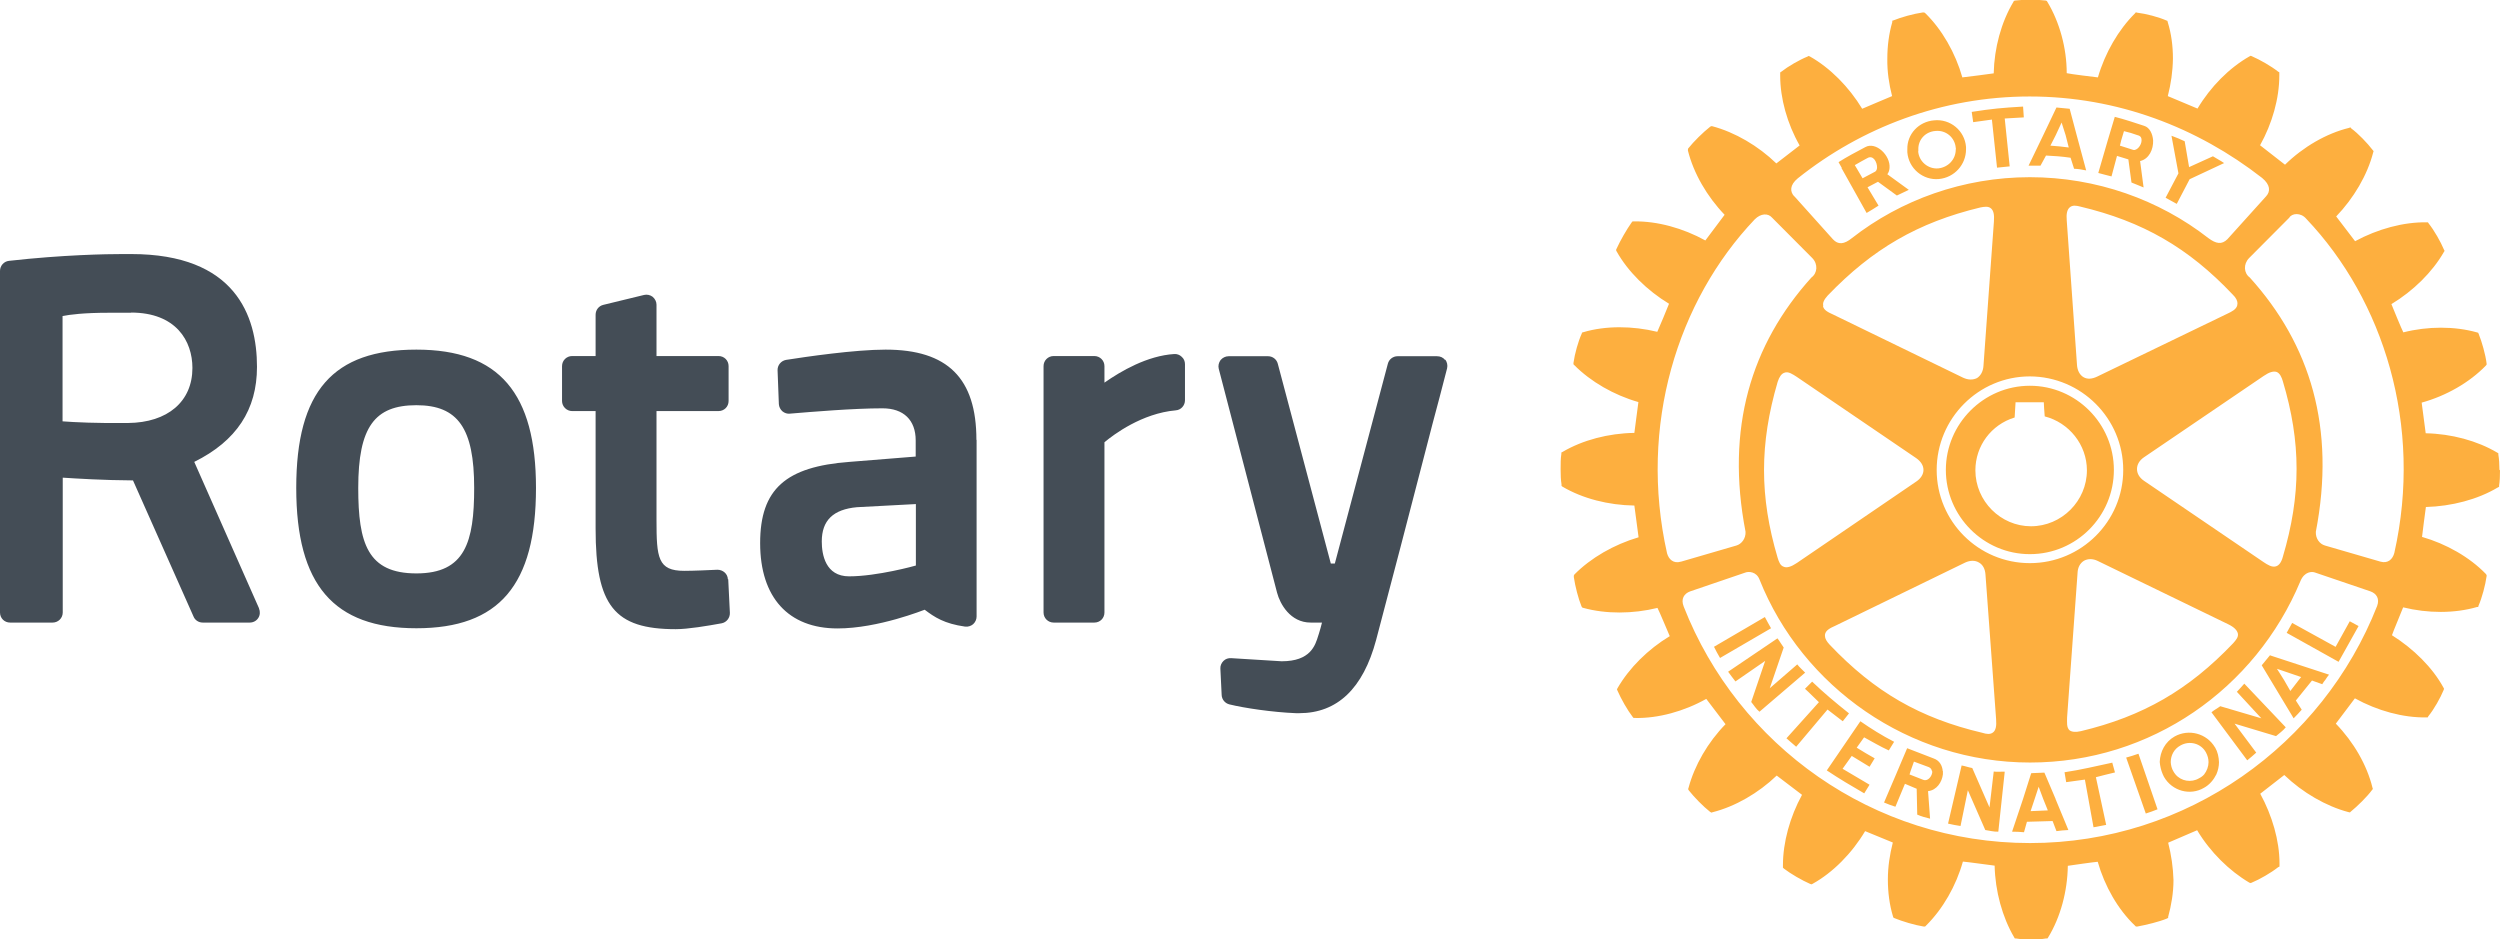
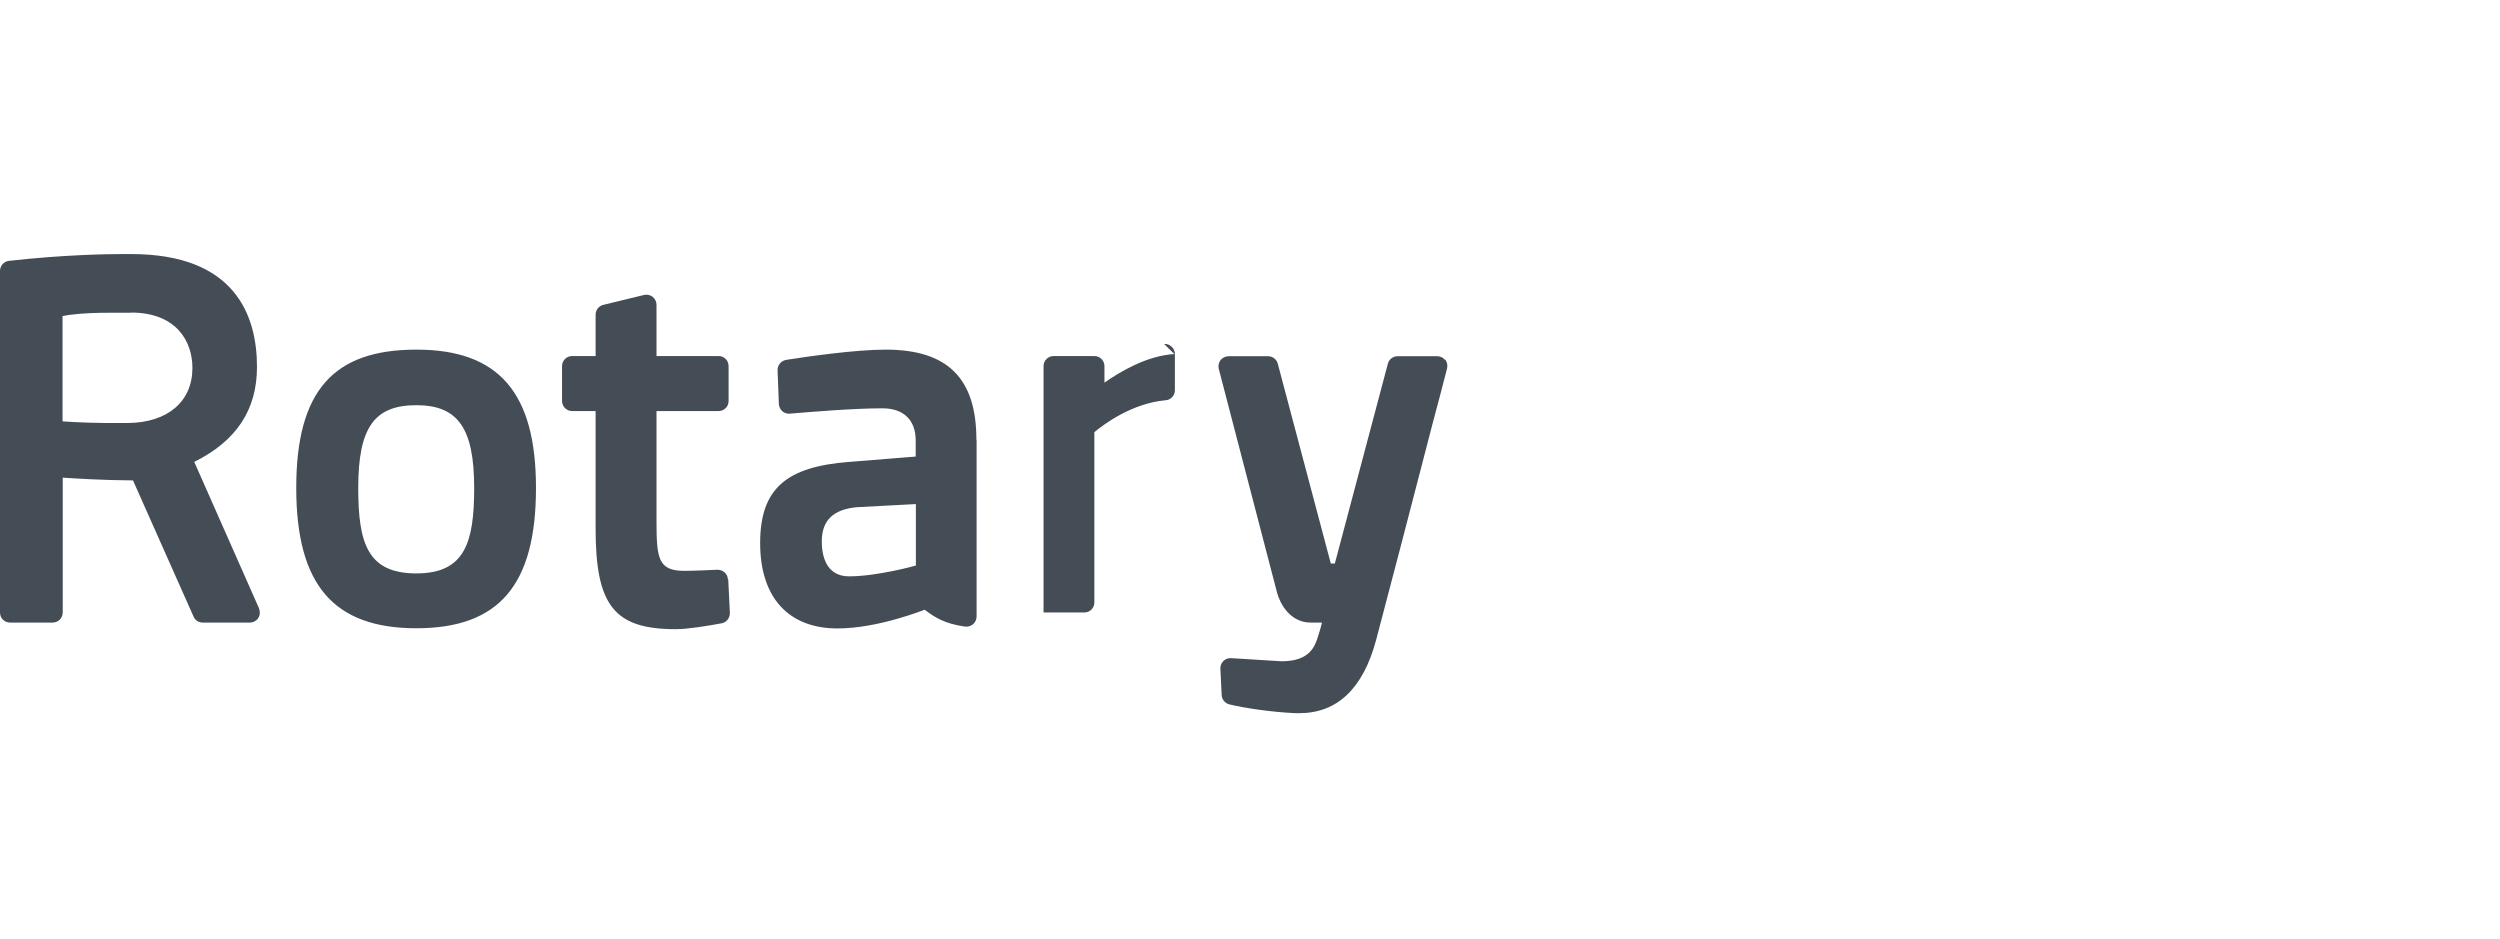
<svg xmlns="http://www.w3.org/2000/svg" id="_レイヤー_2" viewBox="0 0 136.29 51.21">
  <defs>
    <style>.cls-1{fill:#444d56;}.cls-2{fill:#fdaf3f;}</style>
  </defs>
  <g id="_レイヤー_1-2">
-     <path class="cls-1" d="M39.7,31.58l.09,1.83c.01.27-.18.52-.45.57-.77.14-1.83.32-2.5.32-3.35,0-4.37-1.28-4.37-5.48v-6.41h-1.28c-.3,0-.55-.25-.55-.55v-1.9c0-.31.25-.55.55-.55h1.28v-2.25c0-.26.17-.48.42-.54l2.22-.54c.16-.04.34,0,.47.1.13.11.21.27.21.43v2.8h3.38c.31,0,.55.24.55.55v1.9c0,.31-.24.55-.55.55h-3.38v5.94c0,2.06.07,2.77,1.51,2.77.53,0,1.36-.04,1.81-.06.3,0,.56.22.57.52M29.22,26.6c0,5.29-2.01,7.65-6.52,7.65s-6.55-2.36-6.55-7.65,2.02-7.54,6.55-7.54,6.52,2.39,6.52,7.54M25.85,26.6c0-3.25-.88-4.51-3.15-4.51s-3.17,1.18-3.17,4.51c0,3.02.51,4.66,3.17,4.66s3.15-1.71,3.15-4.66M78.78,19.63c-.1-.14-.26-.21-.44-.21h-2.15c-.25,0-.47.17-.53.41l-2.89,10.89h-.22l-2.89-10.89c-.06-.24-.28-.41-.53-.41h-2.15c-.17,0-.33.08-.44.21-.1.14-.14.31-.1.47l3.18,12.21c.16.61.72,1.63,1.83,1.63h.62c-.05.2-.11.42-.17.61l-.03.09c-.17.56-.43,1.41-2,1.41l-2.75-.17c-.16-.01-.31.04-.42.15-.11.11-.18.26-.17.42l.07,1.44c.01.24.18.45.42.51.81.2,2.36.43,3.63.48.06,0,.12,0,.18,0,2.07,0,3.48-1.34,4.19-3.99.82-3.1,1.86-7.08,2.61-9.99.34-1.31.63-2.44.85-3.24l.41-1.58c.04-.17,0-.34-.1-.48M14.12,33.17c.07.17.06.37-.04.52-.1.16-.28.25-.46.25h-2.57c-.22,0-.42-.13-.5-.33l-3.3-7.42c-1.64-.01-3.06-.1-3.83-.15v7.35c0,.31-.25.55-.55.55H.55c-.31,0-.55-.24-.55-.55V14.77c0-.28.21-.52.49-.55,2.95-.33,5.32-.37,6.2-.37.3,0,.46,0,.46,0,5.67,0,6.86,3.35,6.86,6.15,0,2.34-1.12,4.04-3.42,5.18l3.53,7.98ZM7.14,17.05h-1.21c-1.36,0-2.13.1-2.52.18v5.74c.65.05,1.89.11,3.57.09,2.16-.02,3.51-1.17,3.51-3,0-1.46-.88-3.02-3.35-3.02M53.24,23.98v9.63c0,.16-.07.31-.19.42-.12.1-.28.15-.44.13-1.13-.16-1.66-.51-2.2-.92-.02,0-2.52,1.02-4.75,1.02-2.68,0-4.22-1.69-4.22-4.65s1.41-4.17,4.87-4.43l3.61-.29v-.88c0-1.11-.66-1.75-1.81-1.75-1.58,0-3.84.19-5.04.29-.15.02-.3-.03-.42-.13-.11-.1-.18-.24-.19-.39l-.07-1.84c-.01-.28.19-.52.46-.57,1.08-.17,3.75-.56,5.43-.56,3.38,0,4.95,1.56,4.95,4.92M46.72,27.65c-1.3.12-1.92.72-1.92,1.87,0,.71.2,1.9,1.49,1.9,1.53,0,3.62-.58,3.64-.59v-3.35l-3.2.17ZM64.02,19.3c-1.47.09-2.91.93-3.81,1.56v-.9c0-.31-.25-.55-.55-.55h-2.22c-.3,0-.55.24-.55.55v13.43c0,.31.25.55.55.55h2.22c.31,0,.55-.24.55-.55v-9.28c.5-.42,2.05-1.58,3.89-1.74.28-.02.5-.26.5-.55v-1.97c0-.15-.06-.3-.18-.4-.11-.11-.26-.16-.41-.15" />
-     <path class="cls-2" d="M99.63,38.68l-1.71,2.03-.53-.46,1.77-1.97c-.28-.26-.49-.49-.76-.73l.39-.39c.67.64,1.26,1.13,2.01,1.73l-.34.43c-.27-.21-.55-.42-.82-.63M96.21,33.64l-2.77,1.62c.1.19.21.42.33.61l2.78-1.62c-.14-.24-.21-.38-.33-.6M97.98,36.22l-1.5,1.3.76-2.22c-.14-.19-.2-.32-.34-.5l-2.69,1.82c.12.18.27.35.4.53l1.62-1.12-.76,2.24c.13.15.26.38.45.53l2.49-2.13c-.14-.15-.3-.28-.43-.45M101.63,40.2c.44.24.86.49,1.34.71l.29-.47c-.66-.34-1.28-.73-1.84-1.12l-1.83,2.68c.69.46,1.33.84,2.04,1.25l.29-.47-1.47-.87.5-.7.97.59.28-.46c-.31-.17-.64-.37-.98-.58l.4-.56ZM110.66,30.21c-2.52,0-4.58-2.07-4.58-4.59s2.06-4.59,4.58-4.59,4.58,2.06,4.58,4.59-2.05,4.59-4.58,4.59M110.72,28.69c1.67,0,3.05-1.38,3.05-3.05,0-1.39-.97-2.6-2.3-2.94-.02-.14-.05-.77-.05-.77h-1.54s-.04.69-.05.83c-1.28.39-2.14,1.55-2.14,2.88,0,1.68,1.38,3.05,3.03,3.05M103.98,8.29v-.15c-.02-.83.62-1.51,1.46-1.58.88-.09,1.67.56,1.74,1.45v.13c0,.83-.63,1.54-1.48,1.62-.86.08-1.65-.57-1.72-1.46M104.57,8.24c.04.57.55.99,1.1.94.54-.06.95-.49.95-1.03.02-.03,0-.06,0-.09-.05-.57-.54-.98-1.11-.92-.54.04-.95.47-.93,1.02v.09ZM111.25,9.03c-.27,0-.39,0-.66,0l.8-1.66.72-1.51.72.07.38,1.43.52,1.93c-.24-.05-.43-.08-.66-.09l-.19-.6c-.47-.07-.9-.1-1.34-.12l-.3.55ZM111.78,7.94c.35.02.68.06,1,.1l-.17-.67-.22-.69-.32.69-.29.57ZM108.59,6.51l.28,2.63.69-.07-.27-2.61,1.04-.06-.04-.59c-1.16.07-1.64.11-2.8.29l.08.56,1.01-.14ZM108.69,42.06l-.23,1.96-.94-2.15c-.22-.04-.36-.1-.58-.14l-.74,3.17c.23.06.45.09.68.13l.4-1.95.95,2.17c.22.03.46.1.71.09l.35-3.27c-.19-.01-.41.02-.61-.01M127.32,35.26l-2.36-1.3-.3.54,2.83,1.58,1.09-1.95-.48-.26-.77,1.39ZM123.76,35.73l3.21,1.05c-.08.09-.14.19-.2.28-.06.07-.12.15-.17.24l-.56-.2-.88,1.09.32.5c-.13.15-.28.31-.44.47l-1.27-2.11-.47-.78.46-.56ZM124.13,36.46l.38.6.35.61.47-.61.12-.15-1.32-.45ZM120.76,40.75c.14.24.2.52.21.8,0,.22-.05.45-.14.66-.15.3-.37.57-.68.74-.75.44-1.73.18-2.18-.6-.02-.04-.04-.09-.07-.15-.09-.21-.14-.43-.16-.66.02-.57.3-1.1.81-1.39.77-.43,1.75-.17,2.2.59M120.4,41.55c0-.19-.05-.36-.14-.53-.27-.5-.9-.66-1.39-.38-.35.19-.53.54-.53.91.01.17.05.35.15.51.03.05.06.1.11.16.31.37.86.46,1.28.21.12-.06.21-.13.28-.21.15-.19.24-.44.24-.67M121.95,37.72l1.33,1.44-2.24-.66c-.19.14-.31.19-.48.33l1.95,2.62c.17-.13.34-.29.49-.42l-1.18-1.58,2.26.68c.16-.14.38-.29.53-.48l-2.26-2.38c-.12.13-.26.3-.41.45M136.29,25.64c0,.3-.01.6-.05.84v.06s-.08.04-.08.04c-1.09.65-2.5,1.02-3.91,1.06-.03.18-.19,1.45-.21,1.63,1.32.38,2.59,1.1,3.48,2.02l.04.06v.06c-.07.5-.25,1.17-.44,1.61l-.02.07h-.06c-1.23.36-2.69.35-4.03.02-.06.17-.56,1.35-.61,1.52,1.18.74,2.22,1.77,2.81,2.86l.03.06-.02.06c-.18.44-.53,1.06-.84,1.44l-.03.06h-.08c-1.26.02-2.66-.36-3.89-1.04-.11.15-.93,1.23-1.04,1.38.97,1,1.7,2.26,2,3.5l.02.06-.04.05c-.28.38-.8.89-1.17,1.19l-.04.04-.09-.02c-1.21-.32-2.49-1.06-3.49-2.02-.15.11-1.16.91-1.31,1.02.65,1.19,1.05,2.56,1.05,3.8v.17l-.08.04c-.38.3-1,.66-1.44.84l-.05.02-.07-.02c-1.09-.64-2.14-1.67-2.85-2.86-.17.08-1.41.6-1.58.68.17.66.27,1.35.29,2.04,0,.69-.12,1.38-.29,2v.06s-.08.04-.08.04c-.41.17-1.11.34-1.6.43h-.08s-.04-.04-.04-.04c-.94-.89-1.66-2.16-2.04-3.49-.17.01-1.45.19-1.63.22-.02,1.39-.4,2.8-1.07,3.9l-.04.06h-.08c-.44.08-1.16.08-1.64,0h-.06s-.04-.07-.04-.07c-.64-1.09-1.03-2.51-1.06-3.9-.19-.02-1.54-.21-1.73-.22-.37,1.32-1.09,2.58-2.01,3.49l-.05.05h-.08c-.5-.08-1.16-.28-1.6-.46l-.05-.03-.02-.06c-.19-.62-.28-1.32-.28-2.01s.1-1.35.27-2.02c-.17-.07-1.34-.55-1.51-.62-.72,1.21-1.76,2.26-2.86,2.87l-.06.03-.07-.02c-.46-.2-1.06-.55-1.44-.84l-.05-.05v-.13c0-1.25.38-2.63,1.04-3.84-.14-.11-1.23-.94-1.38-1.05-1,.96-2.27,1.69-3.5,2l-.06.02-.07-.04c-.38-.3-.86-.79-1.16-1.17l-.04-.07.02-.06c.33-1.24,1.06-2.5,2.02-3.48-.11-.15-.93-1.22-1.05-1.38-1.21.68-2.63,1.07-3.89,1.04h-.07l-.04-.04c-.3-.39-.65-1.01-.84-1.45l-.03-.07.03-.06c.64-1.11,1.67-2.13,2.85-2.84-.08-.18-.58-1.38-.67-1.54-1.34.33-2.81.34-4.04,0l-.06-.02-.04-.06c-.17-.41-.35-1.11-.42-1.6v-.08s.03-.06.03-.06c.9-.91,2.15-1.63,3.5-2.03-.02-.19-.21-1.54-.23-1.73-1.41-.02-2.82-.38-3.92-1.03l-.05-.04v-.08c-.04-.23-.05-.53-.05-.83s0-.58.04-.83v-.08s.06-.03.06-.03c1.1-.65,2.51-1.02,3.92-1.04.03-.19.2-1.5.22-1.68-1.33-.38-2.6-1.11-3.5-2.02l-.04-.04v-.07c.07-.51.26-1.18.45-1.6l.02-.06.07-.02c1.21-.36,2.68-.35,4.03-.02.08-.16.57-1.35.64-1.53-1.19-.72-2.24-1.75-2.86-2.86l-.03-.07.03-.07c.2-.44.55-1.05.82-1.43l.05-.06h.08c1.27-.02,2.68.37,3.89,1.04.11-.14.94-1.25,1.05-1.4-.96-1-1.69-2.26-2-3.5v-.05s.01-.06.01-.06c.31-.39.82-.89,1.19-1.18l.06-.04h.06c1.25.33,2.52,1.08,3.5,2.03.14-.11,1.13-.87,1.27-.98-.68-1.19-1.06-2.57-1.06-3.8v-.18l.06-.04c.37-.29.99-.65,1.44-.83l.05-.03.07.03c1.1.62,2.13,1.66,2.85,2.85.17-.07,1.45-.62,1.63-.69-.17-.66-.27-1.35-.26-2.03,0-.71.09-1.38.27-2v-.08s.07-.02.07-.02c.41-.17,1.1-.36,1.59-.43h.08s.06.04.06.04c.91.89,1.64,2.16,2.02,3.5.19-.02,1.53-.19,1.71-.22.03-1.38.41-2.79,1.07-3.89l.03-.06.07-.02c.48-.06,1.19-.06,1.66,0l.06.02.04.06c.66,1.1,1.05,2.51,1.05,3.88.2.05,1.52.21,1.7.23.39-1.34,1.12-2.6,2.03-3.5l.04-.05.06.02c.5.06,1.18.24,1.61.43l.05.02.02.08c.19.61.28,1.28.28,1.98-.01.69-.11,1.38-.28,2.04.17.07,1.44.6,1.62.68.71-1.19,1.73-2.22,2.84-2.85l.06-.03.07.03c.44.19,1.05.54,1.43.84l.06.03v.17c0,1.26-.39,2.63-1.05,3.81.14.11,1.2.94,1.36,1.06.99-.97,2.26-1.71,3.5-2.01l.06-.03.05.06c.38.28.88.8,1.17,1.18l.05.06-.02.06c-.32,1.25-1.07,2.51-2.02,3.5.11.15.91,1.2,1.03,1.35,1.24-.67,2.64-1.05,3.91-1.03h.06l.04.06c.31.39.66,1.01.83,1.42l.04.08-.04.06c-.63,1.1-1.67,2.12-2.86,2.84.07.18.56,1.37.65,1.54,1.33-.34,2.8-.34,4.01,0l.07.02.03.07c.17.42.37,1.11.43,1.61v.06s-.04.05-.04.05c-.89.92-2.16,1.65-3.5,2.02.03.18.19,1.49.22,1.67,1.41.03,2.81.41,3.89,1.05l.07.04v.07c.04.24.06.53.06.83M97.82,10.7l2.1,2.34c.29.32.62.28,1.04-.06,2.66-2.08,6.07-3.32,9.7-3.32s7.05,1.23,9.73,3.32c.42.31.73.37,1.04.06l2.11-2.34c.24-.26.24-.62-.22-1-3.53-2.75-7.88-4.44-12.67-4.44s-9.18,1.7-12.64,4.46c-.45.37-.43.73-.2.98M97.96,20.55c-.23-.15-.48-.32-.68-.23-.16.05-.28.22-.37.5-.99,3.38-.99,6.25,0,9.59.07.22.14.43.34.49.16.07.4,0,.71-.21l6.51-4.44c.24-.16.39-.39.39-.63,0-.25-.15-.47-.39-.64l-6.51-4.43ZM99.38,16.67c.03.24.3.36.54.47l7.1,3.45c.28.13.54.13.76.02.2-.13.33-.36.35-.66l.57-7.87c.03-.38-.02-.6-.16-.72-.15-.13-.37-.09-.58-.05-3.4.82-5.88,2.26-8.32,4.8-.2.22-.29.41-.24.56M99.49,34.67c0,.14.09.3.26.48,2.44,2.57,4.92,4,8.32,4.8.22.07.43.1.58-.02.15-.11.2-.35.17-.72,0-.01-.58-7.89-.58-7.89-.02-.3-.14-.53-.35-.65-.21-.13-.48-.13-.76,0l-7.09,3.45c-.25.11-.52.24-.55.48,0,.02,0,.05,0,.07M110.66,30.7c2.81,0,5.09-2.28,5.09-5.08s-2.28-5.09-5.09-5.1c-2.8,0-5.08,2.29-5.08,5.1s2.28,5.08,5.08,5.08M112.82,39.81c.12.09.32.12.62.05,3.39-.81,5.88-2.25,8.3-4.79.15-.17.3-.34.26-.53-.04-.18-.2-.35-.53-.51l-7.11-3.45c-.27-.13-.53-.13-.75-.01-.21.13-.34.36-.35.67l-.57,7.87c0,.26-.04.55.14.71M123.41,30.65c.21.14.46.3.68.22.15-.05.28-.21.36-.51,1-3.37,1-6.25,0-9.58-.06-.21-.16-.43-.33-.5-.18-.06-.4,0-.72.22l-6.52,4.43c-.25.17-.38.4-.38.64s.13.47.38.64l6.53,4.44ZM121.98,16.55c0-.14-.07-.31-.26-.49-2.42-2.56-4.91-3.99-8.32-4.8-.19-.05-.41-.09-.56.04-.15.12-.2.36-.17.71l.56,7.89c.02.3.15.54.35.66.22.13.48.1.75-.03l7.1-3.43c.23-.11.49-.23.54-.47,0-.02,0-.03,0-.06M91.64,30.62l3.02-.88c.28-.08.52-.38.5-.75-1.09-5.63.29-10.2,3.59-13.86.33-.24.37-.73.05-1.06l-2.2-2.21c-.21-.24-.6-.24-.94.1-4.21,4.43-6.34,11.24-4.78,18.2.09.33.35.58.75.46M129.23,32.24l-3.03-1.03c-.16-.06-.57-.06-.79.47-2.45,5.87-8.15,9.89-14.74,9.89s-12.41-4.11-14.75-9.98c-.17-.44-.6-.44-.76-.38l-3.02,1.03c-.33.12-.52.41-.35.83,2.96,7.56,10.32,12.89,18.88,12.89s15.95-5.37,18.92-12.92c.15-.4-.03-.68-.36-.8M125.73,11.93c-.3-.36-.79-.31-.93-.06l-2.19,2.2c-.32.33-.29.82.04,1.06,3.31,3.66,4.69,8.22,3.6,13.86-.02.37.21.67.5.75l3.03.88c.4.11.66-.13.75-.48,1.56-6.95-.58-13.77-4.8-18.21M118.67,11.11l.7-1.34,1.88-.88c-.2-.14-.41-.24-.61-.37l-1.3.59-.24-1.41c-.27-.13-.43-.19-.72-.3l.38,2.05-.7,1.33.6.33ZM115.14,41.58c-.94.2-1.66.38-2.59.52l.09.54c.34-.05.66-.09,1.02-.14l.47,2.6.69-.13-.56-2.6c.36-.09.68-.18,1.04-.26l-.15-.54ZM105.92,42.03v.18c-.05.43-.34.87-.81.92l.11,1.5c-.22-.05-.47-.12-.7-.22l-.03-1.41-.64-.27-.52,1.25c-.21-.07-.42-.14-.62-.23l.65-1.52.08-.19.53-1.25,1.45.56c.32.11.47.4.49.69M105.32,42.03c-.02-.09-.06-.16-.17-.21l-.81-.3-.18.51-.06.19h0s.74.29.74.29c.2.09.4-.09.47-.29.02-.05.04-.12.02-.19M115.12,9.62c-.26-.07-.45-.11-.73-.19l.52-1.79.38-1.27c.55.14,1.08.32,1.6.49.3.09.46.43.49.79.02.49-.22,1.02-.71,1.13l.19,1.44c-.23-.09-.4-.17-.66-.27l-.17-1.26-.62-.19-.3,1.12ZM115.57,7.94l.72.23c.2.06.46-.25.46-.52,0-.13-.04-.24-.22-.28-.27-.1-.45-.15-.74-.22l-.15.5-.07.29ZM112.06,43.56l.7,1.69c-.23.01-.44.03-.65.06l-.21-.55-1.4.04-.16.57c-.22-.02-.43-.03-.65-.03l.6-1.79.43-1.36.02-.04.71-.03.04.09.57,1.34ZM111.64,44.18l-.25-.62-.25-.67-.22.67-.22.66.94-.04ZM115.91,41.3l1.07,3.05c.21-.07.43-.14.64-.23l-1.04-3.03c-.28.1-.42.14-.67.21M100.41,9.16l-.18-.32c.47-.3.97-.56,1.46-.82.57-.32,1.38.45,1.32,1.14-.01.12-.04.23-.12.34l1.17.85c-.22.1-.39.19-.65.31l-1.03-.75-.57.3.6,1c-.23.15-.38.24-.65.4l-1.37-2.45ZM101.12,9.01l.09.15.33.56.68-.36c.06-.03.1-.11.11-.21.01-.31-.21-.72-.53-.53-.25.13-.4.22-.68.38" />
+     <path class="cls-1" d="M39.7,31.58l.09,1.83c.01.27-.18.52-.45.57-.77.14-1.83.32-2.5.32-3.35,0-4.37-1.28-4.37-5.48v-6.41h-1.28c-.3,0-.55-.25-.55-.55v-1.9c0-.31.25-.55.55-.55h1.28v-2.25c0-.26.17-.48.42-.54l2.22-.54c.16-.04.34,0,.47.1.13.11.21.27.21.43v2.8h3.38c.31,0,.55.24.55.55v1.9c0,.31-.24.55-.55.55h-3.38v5.94c0,2.06.07,2.77,1.51,2.77.53,0,1.36-.04,1.81-.06.3,0,.56.22.57.52M29.22,26.6c0,5.29-2.01,7.65-6.52,7.65s-6.55-2.36-6.55-7.65,2.02-7.54,6.55-7.54,6.52,2.39,6.52,7.54M25.85,26.6c0-3.25-.88-4.51-3.15-4.51s-3.17,1.18-3.17,4.51c0,3.02.51,4.66,3.17,4.66s3.15-1.71,3.15-4.66M78.78,19.63c-.1-.14-.26-.21-.44-.21h-2.15c-.25,0-.47.17-.53.41l-2.89,10.89h-.22l-2.89-10.89c-.06-.24-.28-.41-.53-.41h-2.15c-.17,0-.33.08-.44.21-.1.14-.14.31-.1.47l3.18,12.21c.16.61.72,1.63,1.83,1.63h.62c-.05.2-.11.42-.17.61l-.03.09c-.17.56-.43,1.41-2,1.41l-2.75-.17c-.16-.01-.31.04-.42.15-.11.11-.18.26-.17.42l.07,1.44c.01.24.18.45.42.51.81.2,2.36.43,3.63.48.06,0,.12,0,.18,0,2.07,0,3.48-1.34,4.19-3.99.82-3.1,1.86-7.08,2.61-9.99.34-1.31.63-2.44.85-3.24l.41-1.58c.04-.17,0-.34-.1-.48M14.12,33.17c.07.17.06.37-.04.52-.1.16-.28.25-.46.25h-2.57c-.22,0-.42-.13-.5-.33l-3.3-7.42c-1.64-.01-3.06-.1-3.83-.15v7.35c0,.31-.25.55-.55.55H.55c-.31,0-.55-.24-.55-.55V14.77c0-.28.21-.52.49-.55,2.95-.33,5.32-.37,6.2-.37.3,0,.46,0,.46,0,5.67,0,6.86,3.35,6.86,6.15,0,2.34-1.12,4.04-3.42,5.18l3.53,7.98ZM7.14,17.05h-1.21c-1.36,0-2.13.1-2.52.18v5.74c.65.05,1.89.11,3.57.09,2.16-.02,3.51-1.17,3.51-3,0-1.46-.88-3.02-3.35-3.02M53.24,23.98v9.63c0,.16-.07.31-.19.42-.12.1-.28.15-.44.13-1.13-.16-1.66-.51-2.2-.92-.02,0-2.52,1.02-4.75,1.02-2.68,0-4.22-1.69-4.22-4.65s1.41-4.17,4.87-4.43l3.61-.29v-.88c0-1.11-.66-1.75-1.81-1.75-1.58,0-3.84.19-5.04.29-.15.02-.3-.03-.42-.13-.11-.1-.18-.24-.19-.39l-.07-1.84c-.01-.28.19-.52.46-.57,1.08-.17,3.75-.56,5.43-.56,3.38,0,4.95,1.56,4.95,4.92M46.72,27.65c-1.3.12-1.92.72-1.92,1.87,0,.71.2,1.9,1.49,1.9,1.53,0,3.62-.58,3.64-.59v-3.35l-3.2.17ZM64.02,19.3c-1.47.09-2.91.93-3.81,1.56v-.9c0-.31-.25-.55-.55-.55h-2.22c-.3,0-.55.24-.55.55v13.43h2.22c.31,0,.55-.24.55-.55v-9.28c.5-.42,2.05-1.58,3.89-1.74.28-.02.5-.26.5-.55v-1.97c0-.15-.06-.3-.18-.4-.11-.11-.26-.16-.41-.15" />
  </g>
</svg>